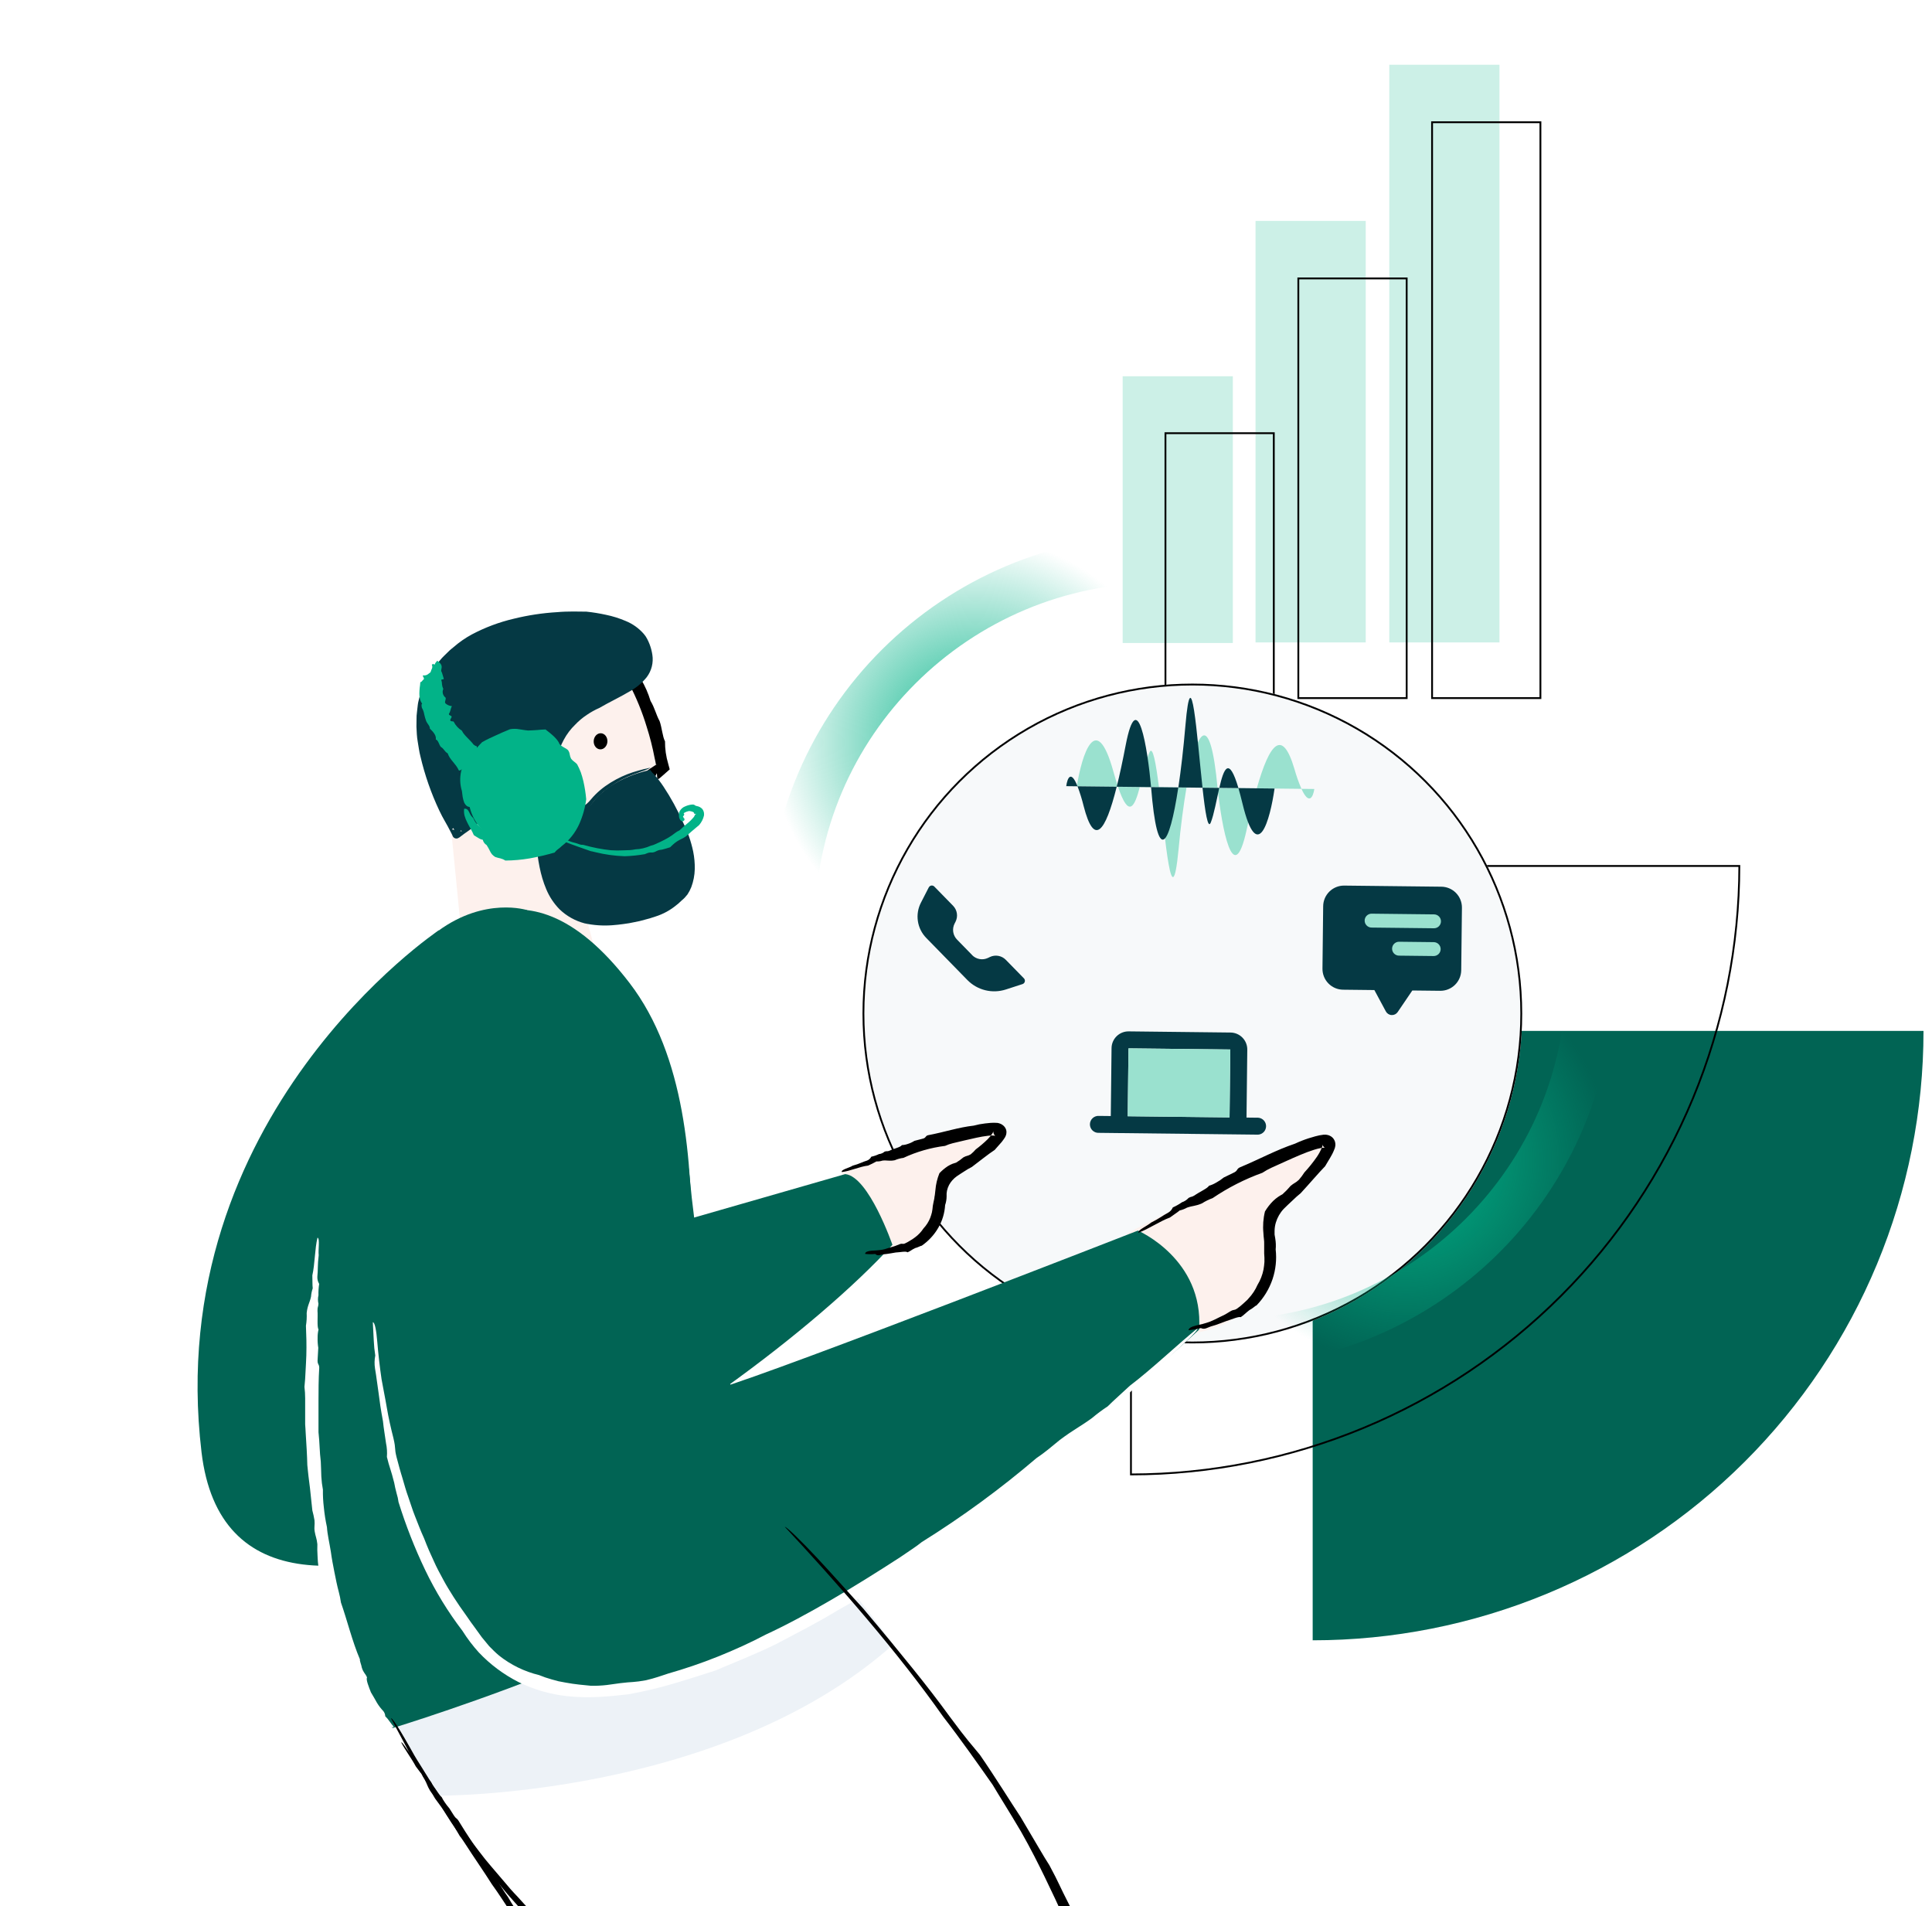
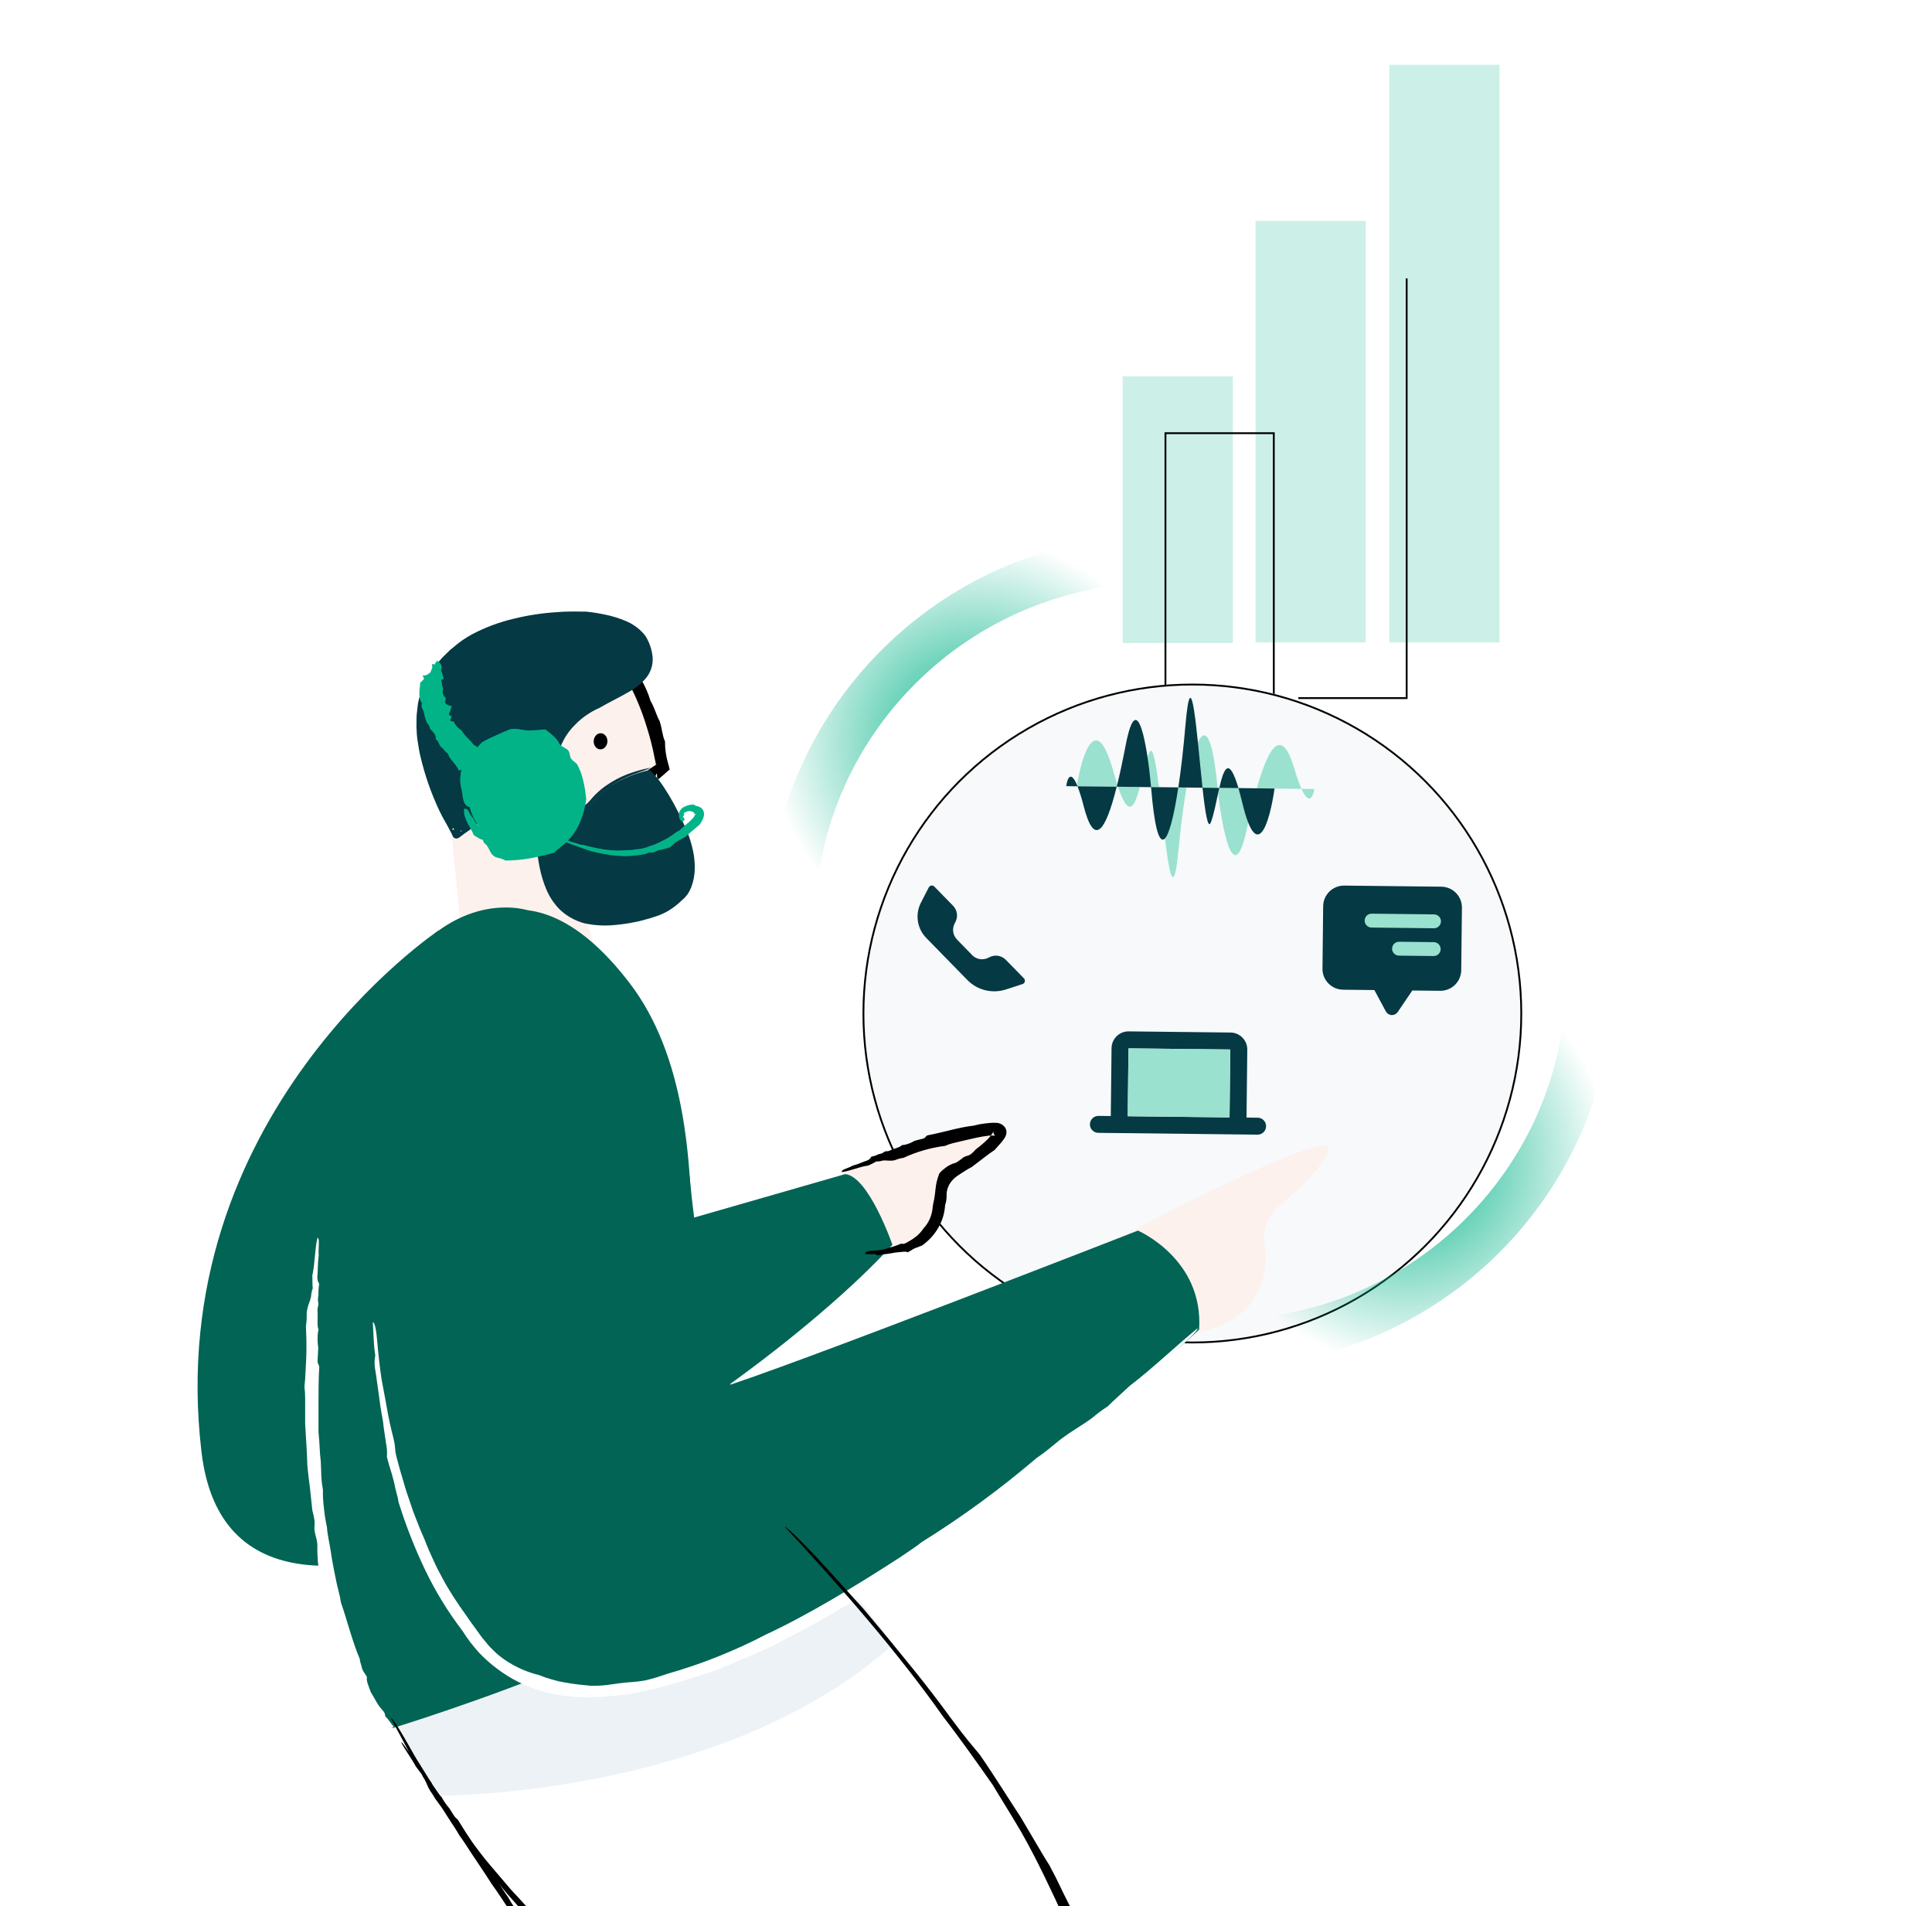
<svg xmlns="http://www.w3.org/2000/svg" width="595px" height="587px" viewBox="0 0 595 587" fill="none" aria-hidden="true">
  <path d="M461.793 19.93V197.82H427.862V19.93H461.793Z" fill="#CCF0E7" />
-   <path d="M441.038 214.965H474.404V37.639H441.038V214.965Z" stroke="black" stroke-width="0.564" />
  <path d="M420.603 68.028V197.822H386.672V68.028H420.603Z" fill="#CCF0E7" />
-   <path d="M399.847 214.965H433.214V85.735H399.847V214.965Z" stroke="black" stroke-width="0.564" />
+   <path d="M399.847 214.965H433.214V85.735V214.965Z" stroke="black" stroke-width="0.564" />
  <path d="M379.68 115.861V197.998H345.749V115.861H379.68Z" fill="#CCF0E7" />
  <path d="M358.925 214.965H392.292V133.392H358.925V214.965Z" stroke="black" stroke-width="0.564" />
  <g clip-path="url(#clip0_292_5385462fbe68639a29)">
    <path d="M404.267 505.093C428.971 505.093 453.433 500.239 476.256 490.809C499.08 481.379 519.818 467.557 537.286 450.133C554.754 432.708 568.611 412.022 578.064 389.256C587.518 366.49 592.384 342.089 592.384 317.447L404.267 317.447L404.267 505.093Z" fill="#016454" />
  </g>
-   <path d="M419.829 439.735C397.15 449.129 372.848 453.982 348.302 454.019L348.302 266.655L535.666 266.655C535.629 291.201 530.776 315.502 521.382 338.182C511.952 360.948 498.13 381.634 480.706 399.058C463.281 416.483 442.595 430.305 419.829 439.735Z" stroke="black" stroke-width="0.564" />
  <g filter="url(#filter0_dd_292_5385462fbe68639a29)">
    <circle cx="367.209" cy="292.333" r="101.583" fill="#F7F9FA" />
    <circle cx="367.209" cy="292.333" r="101.301" stroke="black" stroke-width="0.564" />
  </g>
  <path d="M376.24 413.668C438.888 413.668 489.674 363.135 489.674 300.798" stroke="url(#paint0_radial_292_5385462fbe68639a29)" stroke-width="14.673" />
  <path d="M357.05 172.127C294.402 172.127 243.616 222.66 243.616 284.997" stroke="url(#paint1_radial_292_5385462fbe68639a29)" stroke-width="14.673" />
  <g clip-path="url(#clip1_292_5385462fbe68639a29)">
    <path d="M259.078 360.338C259.078 360.338 310.85 343.167 307.681 349.145C305.698 352.869 298.967 357.257 294.272 360.033C292.885 360.854 291.728 362.012 290.909 363.4C290.09 364.788 289.635 366.36 289.588 367.971C289.327 375.114 285.983 386.949 266.485 385.588" fill="#FDF1ED" />
    <path d="M347.014 379.861C347.014 379.861 411.9 345.607 409.101 354.165C407.336 359.511 399.45 366.774 393.775 371.478C392.131 372.859 390.868 374.637 390.105 376.644C389.343 378.65 389.106 380.819 389.418 382.943C390.715 392.372 389.004 408.65 362.753 411.252" fill="#FDF1ED" />
    <path d="M134.588 552.734C134.588 552.734 221.826 553.485 274.84 506.328C274.84 506.328 252.859 476.494 249.319 477.082C245.779 477.67 115.123 520.636 115.123 520.636" fill="#EDF2F7" />
    <path d="M134.588 552.734C134.588 552.734 221.826 553.485 274.84 506.328C274.84 506.328 252.859 476.494 249.319 477.082C245.779 477.67 115.123 520.636 115.123 520.636" stroke="#EDF2F7" stroke-width="0.423" stroke-miterlimit="10" />
    <path d="M175.048 262.033C176.639 262.535 178.255 262.948 179.891 263.272C191.573 265.586 200.934 257.634 200.561 245.762L200.352 237.702L203.934 235.164C203.934 235.164 197.968 191.053 168.456 190.462L159.376 192.895C151.833 194.913 145.302 199.645 141.037 206.183C136.771 212.721 135.072 220.603 136.266 228.316L143.472 301.504L182.811 290.963L175.048 262.033Z" fill="#FDF1ED" />
    <path fill-rule="evenodd" clip-rule="evenodd" d="M173.512 262.489C173.579 262.403 176.522 263.328 178.755 263.665C180.597 263.943 182.468 263.977 184.319 263.764C185.41 263.629 185.163 263.673 186.108 263.499C187.351 263.21 188.556 262.777 189.699 262.21C190.936 261.595 192.085 260.817 193.116 259.897C194.171 258.976 195.093 257.913 195.856 256.739C196.213 256.22 196.522 255.669 196.779 255.094C196.925 254.795 197.071 254.497 197.211 254.178C197.351 253.858 197.452 253.482 197.581 253.12C198.133 251.6 198.489 250.016 198.641 248.406C198.661 247.555 198.646 246.782 198.636 246.074C198.627 245.366 198.529 244.705 198.486 244.04C198.498 242.402 198.462 240.248 198.511 238.871C198.511 238.578 198.502 238.332 198.493 238.131L198.454 237.985L198.576 237.895L200.241 236.66C201.098 236.07 201.374 235.962 202.16 235.402L202.063 235.631L202.038 235.536C201.89 234.606 201.758 234.157 201.6 233.399C200.986 230.161 200.175 226.964 199.17 223.826C197.777 219.205 195.943 214.729 193.694 210.459C193.307 209.728 192.771 208.779 192.456 208.322C190.351 204.454 187.561 201 184.222 198.128C183.557 197.512 182.844 196.95 182.091 196.445C181.149 195.703 180.169 195.01 179.155 194.368C178.467 193.989 177.852 193.714 177.542 193.527C176.686 193.148 175.81 192.814 174.918 192.528C172.304 191.655 169.58 191.151 166.826 191.032C168.087 191.028 169.347 191.105 170.598 191.262L172.058 191.491L173.195 191.738C173.865 191.839 174.524 192.002 175.164 192.225C175.727 192.42 176.338 192.426 176.905 192.243C177.682 192.612 178.488 192.917 179.314 193.153C179.847 193.559 180.484 193.807 181.152 193.867C181.871 194.193 181.62 194.395 182.441 194.807C183.696 195.282 185.433 196.924 186.356 196.79C186.703 197.346 187.155 197.829 187.685 198.215C188.285 198.745 188.958 199.187 189.683 199.528C190.301 200.152 190.825 200.846 191.396 201.504C192.17 202.582 192.626 201.885 193.403 202.556C194.91 204.936 196.28 207.06 197.438 209.196C198.672 211.279 199.647 213.505 200.342 215.824C201.715 218.128 201.974 219.896 203.136 222.042C203.847 223.982 204.038 226.884 204.804 228.268C204.784 230.613 205.117 232.949 205.792 235.195L206.251 236.91L204.429 238.525L203.111 239.667C202.291 240.022 201.524 240.489 200.833 241.055L202.294 238.094C202.357 239.001 202.447 239.969 202.441 240.996C202.419 242.389 202.303 243.975 202.221 245.564L202.186 246.149L202.139 246.815L202.05 248.124C202.019 248.977 201.853 249.789 201.821 250.552C201.679 251.505 201.335 252.415 200.812 253.224C200.256 255.742 199.004 258.054 197.198 259.896C195.4 261.746 193.246 263.213 190.866 264.208C190.477 264.019 189.37 264.519 188.796 264.481C187.407 264.684 187.309 265.116 186.187 265.18C185.979 264.909 185.431 264.841 184.754 264.797C184.076 264.753 183.293 264.693 182.615 264.604C181.699 264.592 180.786 264.505 179.884 264.344C179.116 264.211 178.417 264.128 177.598 263.975C177.196 263.884 176.814 263.723 176.467 263.501C175.461 263.23 174.474 262.891 173.512 262.489Z" fill="black" />
    <path d="M187.062 228.383C187.139 227.014 186.257 225.852 185.092 225.787C183.926 225.722 182.92 226.779 182.843 228.148C182.766 229.517 183.649 230.679 184.814 230.744C185.979 230.809 186.986 229.752 187.062 228.383Z" fill="black" />
    <path d="M260.309 361.536L181.163 384.293L135.164 286.45C135.164 286.45 49.723 343.385 62.065 447.183C72.609 535.792 228.361 434.117 274.839 383.312C274.839 383.312 267.574 362.254 260.309 361.536Z" fill="#016454" />
    <path d="M212.446 362.93C206.575 299.103 140.556 366.61 140.556 366.61L162.341 280.255C162.341 280.255 110.786 263.541 98.445 381.135C86.104 498.729 120.949 532.112 120.949 532.112C120.949 532.112 230.724 498.729 242.281 469.689C242.216 469.689 218.306 426.757 212.446 362.93Z" fill="#016454" />
    <path fill-rule="evenodd" clip-rule="evenodd" d="M121.266 531.72C120.82 532.177 119.839 531.546 118.794 530.457C118.282 529.902 117.704 529.248 117.193 528.573C116.681 527.898 116.18 527.158 115.689 526.515C114.82 525.568 114.03 524.552 113.326 523.477C112.934 522.9 112.531 522.324 112.138 521.736C111.746 521.148 111.409 520.516 111.049 519.917C110.21 518.469 110.82 518.665 110.167 517.435C109.257 515.832 108.449 514.174 107.749 512.469C107.052 510.88 106.256 509.203 105.374 507.025C104.688 504.673 104.122 502.921 103.512 501.233C102.902 499.545 102.422 497.857 101.66 495.702C101.329 494.58 101.057 493.443 100.843 492.294C100.636 491.259 100.527 490.214 100.2 488.853C99.631 486.826 98.925 484.839 98.087 482.908C98.087 482.32 97.978 481.688 97.913 481.046C97.847 480.403 97.837 479.729 97.793 479.064C97.712 477.879 97.693 476.691 97.739 475.504C97.553 473.686 97.161 473.087 96.922 471.606C96.682 470.125 97.009 469.668 96.856 468.133C96.686 467.109 96.464 466.095 96.192 465.095C95.963 462.917 95.702 460.511 95.451 458.126C95.309 456.929 95.168 455.742 95.004 454.566C94.841 453.39 94.787 452.235 94.645 451.125C94.58 448.163 94.373 444.788 94.144 441.271C94.144 440.389 94.013 439.507 93.981 438.614V435.925C93.981 434.128 93.981 432.332 93.981 430.568C93.98 429.392 93.907 428.218 93.763 427.051C93.926 425.516 94.035 423.915 94.1 422.282C94.166 420.648 94.307 419.015 94.34 417.382C94.438 414.115 94.34 410.958 94.22 408.236C94.432 406.941 94.509 405.627 94.449 404.316C94.689 401.975 95.364 401.224 95.789 399.264C95.848 398.395 96.024 397.538 96.311 396.716C96.181 395.627 96.246 394.037 96.192 392.72C96.998 389.181 96.943 384.445 97.782 381.113C98.577 381.32 97.945 384.891 98.152 386.503C97.76 389.639 97.967 391.065 97.739 393.036C97.681 393.844 97.875 394.65 98.294 395.344C98.113 396.496 98.04 397.662 98.076 398.828C97.868 399.694 97.868 400.598 98.076 401.463C98.022 402.552 97.749 402.356 97.782 403.641C97.935 405.416 97.575 408.573 98.098 409.368C97.9 410.21 97.805 411.073 97.815 411.938C97.787 412.973 97.856 414.008 98.022 415.03L97.826 418.482C97.662 420.235 98.294 419.886 98.316 421.16C98.087 424.83 98.098 428.15 98.087 431.373C98.087 432.985 98.087 434.574 98.087 436.164C98.087 436.959 98.087 437.765 98.087 438.57V441.01C98.479 444.527 98.392 446.878 98.795 450.09C98.893 451.462 98.882 453.117 98.959 454.674C99.03 456.027 99.194 457.373 99.449 458.703C99.419 460.522 99.514 462.341 99.732 464.147C99.932 466.197 100.252 468.233 100.69 470.245C100.832 472.553 101.453 475.036 101.899 477.867C102.15 479.794 102.564 481.961 102.989 484.106C103.413 486.251 103.838 488.352 104.318 490.116C104.616 491.218 104.845 492.339 105.004 493.47C106.965 499.055 108.446 505.316 110.853 510.978C110.712 511.391 111.343 512.774 111.419 513.471C111.953 515.191 112.509 515.257 113.043 516.531C112.64 517.14 113.554 519.373 114.23 521.104C115.025 522.4 115.57 523.423 116.114 524.37C116.665 525.278 117.315 526.122 118.053 526.886C118.418 527.346 118.627 527.91 118.652 528.497C119.123 528.939 119.544 529.432 119.905 529.967C120.328 530.575 120.783 531.16 121.266 531.72Z" fill="white" />
    <path d="M200.265 237.082C200.265 237.082 188.698 239.156 182.62 246.984C176.542 254.813 166.233 241.421 172.391 226.526C178.549 211.631 205.787 214.005 198.04 197.763C192.682 186.517 156.669 188.558 142.385 199.43C128.102 210.303 124.349 225.76 140.583 256.884L152.496 246.928C152.889 246.602 153.21 246.2 153.442 245.746C153.675 245.292 153.812 244.795 153.846 244.286C153.881 243.778 153.812 243.267 153.643 242.786C153.474 242.305 153.21 241.863 152.865 241.487C151.266 239.728 149.973 237.133 151.643 233.98C154.821 227.954 164.506 230.432 166.225 246.316C167.944 262.201 162.785 291.347 200.01 281.372C228.268 273.789 200.265 237.082 200.265 237.082Z" fill="#053944" />
    <path fill-rule="evenodd" clip-rule="evenodd" d="M200.061 237.588C200.047 237.535 200.019 237.43 200.087 237.389C200.222 237.434 200.349 237.498 200.465 237.581C200.84 237.858 201.185 238.174 201.495 238.522C202.529 239.679 203.477 240.909 204.331 242.204C206.627 245.665 208.624 249.316 210.3 253.117C211.751 256 212.821 259.059 213.483 262.218C213.84 263.992 214.003 265.801 213.969 267.611C213.926 269.516 213.562 271.401 212.892 273.186C212.579 273.965 212.19 274.712 211.73 275.414C211.368 275.872 211.095 276.159 210.872 276.421C210.59 276.719 210.288 276.996 209.967 277.25L209.334 277.837L208.939 278.213L208.436 278.607C206.482 280.254 204.218 281.492 201.778 282.251C201.22 282.4 200.675 282.637 200.138 282.781L198.56 283.204L196.982 283.626L195.378 283.955L193.751 284.278L192.069 284.526C190.989 284.703 189.741 284.8 188.495 284.909C185.663 285.116 182.815 284.919 180.039 284.323C177.149 283.564 174.501 282.081 172.344 280.015C170.581 278.222 169.179 276.106 168.216 273.783C166.378 269.406 165.647 264.913 165.085 259.236C164.857 255.735 164.872 253.138 164.805 250.574C164.816 247.79 164.507 245.013 163.884 242.299C163.303 239.839 162.168 237.545 160.565 235.591C159.939 234.847 159.169 234.236 158.302 233.796C157.655 233.485 156.934 233.358 156.219 233.43C155.794 233.407 155.37 233.488 154.983 233.667C154.597 233.845 154.259 234.115 154.001 234.453C153.859 234.682 153.672 234.868 153.537 235.118C153.392 235.362 153.268 235.617 153.166 235.882C152.984 236.366 152.903 236.883 152.93 237.4C152.964 237.945 153.106 238.478 153.35 238.967C153.485 239.235 153.634 239.496 153.796 239.749C153.833 239.886 153.964 239.997 154.064 240.117L154.461 240.631C155.044 241.426 155.395 242.367 155.478 243.349C155.56 244.331 155.369 245.317 154.927 246.199C154.617 246.866 154.175 247.464 153.627 247.956L152.554 248.875C151.913 249.43 151.369 249.925 150.833 250.406C149.782 251.364 148.809 252.279 147.391 253.47C144.743 255.623 143.721 256.1 141.41 257.914L141.326 257.936C141.198 258.038 141.051 258.113 140.893 258.157C140.736 258.202 140.571 258.214 140.409 258.195C140.247 258.176 140.09 258.124 139.947 258.044C139.805 257.964 139.68 257.857 139.579 257.728C139.526 257.65 139.478 257.569 139.435 257.485C139.35 257.17 139.128 256.846 138.963 256.484C137.476 253.501 136.468 252.137 135.286 249.579C132.767 244.235 130.818 238.639 129.472 232.886C129.077 231.414 128.924 229.877 128.646 228.374C128.367 226.87 128.333 225.312 128.252 223.79C128.26 223.021 128.269 222.252 128.278 221.528L128.301 220.395L128.419 219.236C128.499 218.482 128.592 217.735 128.675 216.992C128.757 216.248 128.994 215.531 129.148 214.802C130.302 210.777 132.31 207.047 135.037 203.868L136.102 202.624C136.467 202.222 136.876 201.853 137.258 201.469L138.446 200.305C138.852 199.926 139.293 199.594 139.718 199.244C141.438 197.743 143.32 196.437 145.328 195.351C149.388 193.203 153.707 191.584 158.178 190.532C162.589 189.443 167.091 188.761 171.627 188.495C174.618 188.212 178.591 188.309 180.607 188.343C182.62 188.552 184.619 188.875 186.595 189.31C188.68 189.736 190.717 190.372 192.674 191.209C194.816 192.077 196.724 193.433 198.247 195.171C198.436 195.414 198.635 195.654 198.814 195.899L199.29 196.706C199.441 196.962 199.573 197.228 199.684 197.503L200.013 198.271C200.43 199.34 200.728 200.45 200.901 201.584C201.096 202.799 201.042 204.041 200.744 205.235C200.446 206.429 199.909 207.55 199.165 208.531C197.795 210.227 196.119 211.651 194.223 212.73C190.76 214.785 187.445 216.304 184.622 217.974C183.248 218.575 181.933 219.305 180.696 220.153C179.413 221.005 178.231 221.999 177.17 223.116C175.74 224.49 174.537 226.083 173.608 227.835C172.686 229.517 172.031 231.331 171.667 233.214C171.422 235.244 171.352 237.292 171.457 239.334C171.82 240.792 172.339 242.206 173.005 243.552C173.673 244.949 174.657 246.171 175.878 247.122C176.532 247.768 177.375 248.186 178.284 248.315C178.758 248.342 179.232 248.27 179.677 248.105C180.122 247.939 180.527 247.683 180.868 247.352C181.603 246.727 182.436 245.546 183.388 244.637C184.328 243.695 185.346 242.834 186.431 242.063C188.541 240.564 190.828 239.331 193.239 238.39C194.37 237.954 195.522 237.578 196.692 237.262C197.26 237.11 197.818 236.96 198.354 236.817L199.179 236.652L199.578 236.545L199.778 236.491C199.969 236.459 200.164 236.46 200.354 236.495C200.186 236.523 200.02 236.567 199.86 236.627C199.763 236.706 199.654 236.769 199.538 236.815C199.184 236.982 198.82 237.128 198.449 237.253C197.545 237.585 196.387 237.975 195.027 238.497C192.515 239.409 190.142 240.668 187.977 242.235C186.536 243.164 185.205 244.255 184.01 245.485C183.477 246.022 183.056 246.597 182.626 247.096C182.229 247.627 181.767 248.107 181.25 248.524C180.771 248.927 180.213 249.227 179.613 249.405C179.013 249.584 178.382 249.636 177.761 249.56C176.524 249.378 175.378 248.804 174.491 247.922C173.593 247.089 172.772 246.178 172.036 245.198C171.54 244.621 171.08 244.014 170.658 243.381C170.046 241.764 169.647 240.076 169.47 238.356C169.276 236.706 169.325 235.25 169.263 234.387C169.617 230.742 170.274 228.774 170.407 227.588C170.64 226.94 170.833 226.482 170.993 226.112C171.153 225.742 171.357 225.451 171.527 225.157C171.696 224.864 171.871 224.547 172.139 224.16C172.407 223.772 172.691 223.233 173.187 222.559C174.864 220.251 176.981 218.297 179.416 216.81C181.84 215.248 184.055 214.09 184.808 213.404C186.804 212.617 188.754 211.718 190.649 210.711C192.786 209.741 194.655 208.265 196.094 206.412C196.803 205.591 197.242 204.572 197.353 203.493C197.442 202.316 197.268 201.135 196.843 200.034C196.159 198.109 195.683 197.809 195.204 197.452C194.99 197.284 194.724 197.175 194.438 196.992C194.152 196.809 193.782 196.605 193.255 196.238C191.588 195.15 189.752 194.343 187.823 193.85C185.853 193.314 183.841 192.944 181.809 192.745C177.833 192.351 173.828 192.345 169.85 192.725C165.974 193.087 162.131 193.74 158.353 194.679C154.566 195.582 150.885 196.882 147.371 198.557C145.672 199.475 144.076 200.572 142.609 201.828C141.251 202.927 139.964 204.112 138.756 205.374C136.373 207.865 134.577 210.857 133.502 214.132C132.366 217.505 131.842 221.054 131.957 224.612C132.025 225.54 132.091 226.458 132.148 227.345C132.205 228.231 132.412 229.089 132.542 229.911C132.777 231.372 133.125 232.813 133.584 234.219C134.747 240.412 138.103 248.519 142.216 255.996L139.167 255.392L143.18 251.893C145.497 250.145 147.818 248.16 150.287 246.055L150.756 245.659C150.887 245.557 151.013 245.449 151.131 245.333C151.271 245.201 151.386 245.044 151.47 244.87C151.648 244.509 151.697 244.099 151.609 243.706C151.569 243.515 151.497 243.332 151.396 243.165C151.342 243.082 151.28 243.004 151.21 242.933L150.752 242.402C150.01 241.514 149.433 240.501 149.048 239.41C148.496 237.776 148.505 236.003 149.075 234.375C149.632 232.687 150.706 231.217 152.143 230.171C152.928 229.63 153.814 229.254 154.748 229.065C155.683 228.877 156.646 228.881 157.578 229.075C159.285 229.468 160.848 230.33 162.09 231.564C164.214 233.756 165.761 236.439 166.596 239.374C166.687 239.711 166.777 240.047 166.878 240.426C166.98 240.804 167.056 241.088 167.143 241.414C167.318 242.066 167.493 242.719 167.588 243.37C167.776 244.661 168.035 245.921 168.137 247.1C168.398 249.995 168.488 252.903 168.407 255.809C168.619 259.511 169.05 263.198 169.696 266.849C170.254 270.373 171.67 273.706 173.819 276.554C176.136 279.194 179.357 280.872 182.849 281.259C186.545 281.715 190.291 281.564 193.938 280.812C194.874 280.813 195.806 280.707 196.718 280.496C197.924 280.24 199.304 280.006 200.068 279.824C200.912 279.624 201.736 279.343 202.526 278.985C203.088 278.746 203.631 278.465 204.15 278.144L205.496 277.231C205.92 276.835 206.421 276.476 207.025 275.953C207.49 275.797 207.919 275.548 208.284 275.221C208.948 274.624 209.523 273.935 209.991 273.175C211.113 271.186 211.749 268.96 211.848 266.68C211.85 265.803 211.808 264.927 211.72 264.054C211.576 263.224 211.523 262.438 211.35 261.707C211.177 260.976 211.061 260.251 210.871 259.581C210.68 258.911 210.515 258.256 210.344 257.614C209.542 255.102 208.474 252.682 207.158 250.397C206.484 249.164 205.963 247.854 205.605 246.496C205.012 245.629 204.114 244.088 203.066 242.408C202.548 241.566 201.986 240.69 201.43 239.836L200.577 238.588L200.157 237.99L199.947 237.709L199.852 237.565C199.881 237.589 199.916 237.603 199.953 237.607C199.99 237.611 200.027 237.604 200.061 237.588Z" fill="#053944" />
    <path d="M134.685 293.659C134.685 293.659 159.477 257.727 193.919 302.739C228.361 347.752 201.544 433.399 221.15 427.585C240.757 421.77 350.445 378.936 350.445 378.936C350.445 378.936 370.748 387.646 369.289 409.423C369.289 409.423 198.646 569.84 147.081 505.24C92.422 436.905 121.614 312.898 134.685 293.659Z" fill="#016454" />
    <path fill-rule="evenodd" clip-rule="evenodd" d="M114.818 407.147C115.45 407.147 115.907 409.739 116.191 413.201C116.474 416.664 116.964 421.03 117.509 424.7C117.955 427.324 118.598 430.274 119.121 433.41C119.644 436.546 120.374 439.726 121.169 442.861C122.029 446.574 121.365 445.659 122.149 448.773C122.465 449.949 122.77 451.071 123.053 452.138C123.336 453.205 123.663 454.207 123.957 455.197C124.534 457.179 125.046 459.063 125.733 460.947C126.419 462.83 126.963 464.79 127.802 466.859C128.641 468.928 129.458 471.214 130.634 473.762C131.157 475.058 131.604 476.288 132.116 477.421C132.628 478.553 133.129 479.598 133.597 480.687C134.501 482.767 135.525 484.574 136.494 486.393C137.464 488.211 138.542 489.942 139.697 491.772C140.851 493.601 142.18 495.495 143.694 497.608C144.566 498.947 145.426 500.058 146.189 501.114L148.367 504.13L150.666 506.917C151.559 507.81 152.506 508.801 153.705 509.803C157.324 512.671 161.524 514.718 166.013 515.802C167.278 516.323 168.573 516.767 169.891 517.131C170.577 517.316 171.274 517.523 171.982 517.697L174.161 518.11C177.026 518.655 179.858 518.884 182.069 519.101C183.67 519.124 185.271 519.044 186.861 518.862C188.169 518.666 189.378 518.502 191.066 518.285C192.754 518.067 193.909 518.002 195.009 517.925C196.109 517.849 197.188 517.707 198.941 517.392C201.969 516.673 203.375 516.107 205.804 515.323C210.705 513.929 215.944 512.165 221.053 510.118C226.162 508.071 231.249 505.763 235.845 503.324C248.328 497.564 263.436 488.462 277.171 479.544C279.426 477.987 282.476 476.027 283.881 474.84C296.277 467.12 308.078 458.483 319.184 449.002C321.853 447.205 323.541 445.736 326.395 443.395C330.752 440.128 332.56 439.388 336.307 436.655C337.846 435.358 339.461 434.155 341.143 433.051C342.94 431.243 345.74 428.804 347.962 426.703C354.661 421.64 362.634 414.018 368.81 409.009C369.181 409.826 362.7 415.292 360.096 417.992C354.465 422.816 352.188 425.19 348.605 428.184C347.229 429.339 346.026 430.684 345.032 432.18C342.777 434.074 339.847 436.361 338.78 437.482C337.103 438.692 335.546 440.06 334.128 441.565C332.233 443.155 332.298 442.73 330.087 444.625C326.983 447.412 320.97 451.844 319.87 453.336C318.846 453.924 316.94 455.383 314.936 456.907C312.529 458.78 310.851 460.173 309.348 461.545L302.736 466.336C299.338 468.71 300.362 468.699 297.965 470.528C283.554 480.23 271.943 488.2 258.273 495.691C251.095 500.047 246.084 502.496 239.309 506.1C233.471 509.062 224.942 512.405 220.432 514.354C216.881 515.519 212.557 516.891 207.939 518.285C203.191 519.696 198.369 520.844 193.495 521.725C187.951 522.324 181.786 523.064 174.64 522.291C169.432 521.723 164.363 520.249 159.663 517.936C155.105 515.622 150.979 512.543 147.463 508.833C145.595 506.771 143.911 504.548 142.431 502.192C137.965 496.344 134.11 490.054 130.928 483.42C127.698 476.665 124.961 469.686 122.737 462.536C122.621 461.631 122.425 460.738 122.149 459.869C121.833 458.693 121.539 457.419 121.408 456.602C120.384 452.475 119.938 451.909 119.154 448.632C119.268 447.211 119.176 445.781 118.881 444.386C118.609 442.306 118.151 439.824 117.945 437.646C117.629 435.871 117.335 434.303 117.128 432.866C116.921 431.429 116.757 430.111 116.583 428.859C116.191 426.354 115.962 424.068 115.494 421.389C115.288 420.063 115.314 418.711 115.57 417.394C115.329 415.887 115.176 414.367 115.112 412.842C114.993 410.947 114.905 408.89 114.818 407.147Z" fill="white" />
    <path fill-rule="evenodd" clip-rule="evenodd" d="M120.406 529.085C120.722 529.02 121.79 530.544 123.358 533.135C124.142 534.431 125.057 535.999 126.059 537.774C126.561 538.656 127.094 539.592 127.639 540.572C128.183 541.552 128.848 542.532 129.48 543.566C132.083 547.66 134.806 552.429 138.052 556.959C139.642 559.256 141.178 561.597 142.79 563.829L147.659 570.232C149.838 573.194 152.539 576.133 155.186 579.302L157.212 581.687C157.898 582.482 158.639 583.243 159.391 584.038L163.748 588.84C165.196 590.495 166.83 592.019 168.388 593.631C169.945 595.242 171.503 596.897 173.17 598.4L178.115 603.071C179.76 604.628 181.502 606.076 183.18 607.579L185.729 609.844L187.58 611.433C188.604 612.337 189.28 612.969 189.911 613.611C191.785 615.385 193.756 617.054 195.815 618.609C200.957 622.485 205.706 625.849 210.248 628.637L214.104 630.989L209.605 631.195C191.72 632.023 177.015 632.6 153.04 633.798C121.452 634.887 105.527 635.551 76.096 637.064C61.173 637.707 52.372 637.838 39.366 638.306L40.815 637.293L37.547 645.263C31.643 660.115 27.123 672.027 23.016 683.046C17.21 696.449 9.945 713.968 4.793 725.455L3.007 723.332L4.488 723.049C16.099 720.577 20.108 719.391 29.606 717.278L32.384 716.68L32.983 716.549L33.506 716.821C36.915 718.52 39.301 719.695 41.817 720.893C44.333 722.091 47.012 723.332 51.152 725.031C59.267 728.298 63.319 729.506 70.105 731.793C84.393 736.797 98.936 741.038 113.675 744.499C128.451 748.019 143.442 750.565 158.552 752.121C168.679 753.283 178.858 753.926 189.051 754.048L193.081 754.114C194.432 754.114 195.793 754.059 197.155 754.026C199.878 753.95 202.601 753.906 205.401 753.809C210.923 753.395 216.555 753.156 222.186 752.383L226.434 751.881C227.142 751.794 227.85 751.729 228.613 751.62L230.726 751.272L239.222 749.846C242.054 749.301 244.864 748.615 247.685 748.005C249.091 747.69 250.507 747.395 251.912 747.047L256.094 745.871C267.2 742.863 278.015 738.873 288.413 733.949L293.793 731.237L296.604 729.822C297.54 729.343 298.412 728.733 299.294 728.265C302.813 726.174 306.069 724.269 308.172 722.82C312.423 720.201 316.462 717.252 320.251 714.001C322.234 712.412 323.977 710.549 325.828 708.775C326.7 707.838 327.539 706.869 328.41 705.911C328.824 705.421 329.281 704.953 329.674 704.452L330.861 702.917L332.037 701.371C332.437 700.871 332.801 700.343 333.126 699.792L335.305 696.525C336.645 694.293 337.866 691.993 338.965 689.633C341.176 684.918 342.835 679.964 343.91 674.868C344.987 669.833 345.589 664.708 345.707 659.56C345.79 654.542 345.514 649.524 344.879 644.545C343.607 635.277 341.418 626.159 338.344 617.324C335.86 609.255 332.776 601.382 329.118 593.772C325.992 586.858 323.835 582.253 321.733 577.952C319.631 573.651 317.615 569.611 314.446 564.004C310.775 557.765 307.442 552.539 305.732 549.62C301.669 543.817 295.721 535.368 290.482 528.628C283.761 519.068 275.396 508.43 266.747 498.227C258.099 488.025 249.243 478.204 241.695 470.146C242.272 470.146 246.651 474.382 251.639 479.717C256.628 485.053 262.26 491.433 265.8 495.266C272.455 503.16 277.182 508.92 281.256 513.983C285.33 519.046 288.728 523.434 292.563 528.693C297.802 535.792 299.294 537.317 301.767 540.344C306.44 547.094 311.908 555.914 314.304 559.485C318.999 567.347 321.548 571.887 323.171 574.337C326.438 580.435 325.828 579.781 329.521 587C332.19 592.172 335.545 599.598 338.235 606.436C340.926 613.274 342.832 619.502 343.845 621.843C344.553 625.044 346.339 631.555 347.461 638.578C348.614 645.317 349.248 652.135 349.356 658.972C349.206 666.726 347.978 674.421 345.707 681.837C343.899 687.445 342.951 689.611 342.276 691.451C341.917 692.366 341.666 693.226 341.187 694.293C340.708 695.36 340.021 696.667 339.008 698.562C332.609 708.624 324.207 717.263 314.326 723.942L310.808 726.305C309.631 727.1 308.411 727.742 307.224 728.483L300.089 732.653C298.924 733.382 297.671 733.916 296.462 734.547L292.824 736.355C290.384 737.52 288.031 738.848 285.526 739.806L278.13 742.898L276.289 743.661L274.405 744.325L270.647 745.632L266.889 746.927C265.625 747.352 264.384 747.809 263.098 748.136L255.474 750.313C252.925 751.086 250.321 751.588 247.729 752.165C245.137 752.742 242.533 753.341 239.897 753.798C234.614 754.604 229.321 755.627 223.885 756.073C213.635 757.367 203.314 758.018 192.983 758.022L185.892 757.903L182.33 757.848C181.132 757.848 179.934 757.729 178.736 757.674L171.351 757.304C168.845 757.151 166.275 756.901 163.606 756.705C159.064 756.378 154.108 755.616 148.988 755.017C146.429 754.658 143.858 754.211 141.265 753.809L137.388 753.188L133.564 752.459C123.38 750.651 113.903 748.343 107.248 746.895C97.27 744.14 85.202 740.634 72.566 736.344C59.931 732.054 46.751 727.045 34.443 721.449L31.97 720.229L33.342 720.392C24.203 722.32 14.509 724.519 3.933 726.925L0.12 727.786L1.591 724.16C3.769 718.77 6.089 713.065 8.496 707.098C17.472 685.125 28.974 657.491 37.612 635.997L38.081 634.832L39.355 634.778L44.975 634.517C53.145 634.223 63.623 633.744 67.599 633.798C106.682 631.751 149.206 630.466 189.966 628.789C192.145 628.985 202.253 628.539 206.697 628.549L209.616 628.452L208.962 631.076C204.943 628.561 202.601 626.895 200.248 625.316C197.896 623.737 195.695 622.18 192.384 619.491C191.458 618.464 190.465 617.5 189.41 616.605C187.918 615.201 185.968 613.47 183.801 611.521C181.633 609.572 179.302 607.35 176.971 605.097C174.64 602.843 172.331 600.501 170.229 598.302C166.732 594.676 163.584 591.551 160.937 588.503C159.598 586.978 158.312 585.53 157.07 584.147C155.829 582.764 154.718 581.327 153.585 579.977C149.032 574.587 145.176 569.437 140.514 563.427C138.386 560.404 136.437 557.258 134.676 554.008C133.063 551.733 130.667 547.66 127.966 543.12C127.269 542.031 126.637 540.833 126.016 539.625C125.395 538.416 124.741 537.23 124.121 536.032C122.781 533.571 121.539 531.23 120.406 529.085Z" fill="black" />
    <path fill-rule="evenodd" clip-rule="evenodd" d="M187.417 632.895C186.861 633.2 185.238 630.445 183.844 628.539C182.755 627.222 181.535 625.48 180.315 623.825C179.607 622.845 179.977 622.986 179.4 622.148C177.57 619.622 176.666 618.119 174.585 615.223C172.712 612.174 171.688 610.672 169.716 607.971C168.562 606.273 168.137 605.315 166.993 603.616C165.904 602.146 165.022 601.025 164.139 600.001C163.333 598.477 162.157 596.561 161.558 595.232C160.861 594.078 160.469 593.763 159.869 592.848C159.27 591.933 159.27 591.563 158.66 590.594C158.05 589.625 157.756 589.429 157.266 588.775C155.458 586.064 153.421 582.863 151.471 580.196C149.151 576.494 145.938 571.91 143.128 567.533C142.627 566.814 142.038 565.845 141.625 565.409C139.346 561.381 136.798 557.51 134 553.824C133.531 552.974 133.007 552.156 132.431 551.374C131.549 549.882 131.473 549.196 130.775 547.944C130.414 547.414 130.107 546.849 129.861 546.257C129.316 545.658 128.651 544.689 128.052 543.927C126.811 541.564 124.697 538.777 123.554 536.523C123.946 536.37 125.275 538.7 126.059 539.593C127.301 541.586 127.998 542.37 128.782 543.611C129.1 544.099 129.525 544.509 130.024 544.809C130.455 545.567 130.94 546.295 131.473 546.986C131.77 547.571 132.16 548.104 132.627 548.565C133.074 549.207 132.9 549.196 133.433 549.948C134.261 550.982 135.448 553.018 136.004 553.345C136.285 553.922 136.613 554.476 136.984 555C137.409 555.636 137.874 556.243 138.378 556.818L139.762 558.996C140.448 560.085 140.557 559.725 141.112 560.498C143.934 565.191 146.559 568.796 149.031 572.999C150.567 575.176 151.439 576.668 152.866 578.617C153.955 580.326 155.436 582.809 156.395 584.061C157.838 586.584 159.424 589.023 161.144 591.367C161.993 592.869 163.126 594.394 164.324 596.223C165.915 598.651 167.843 601.831 169.422 604.063C169.907 604.762 170.351 605.489 170.751 606.24C173.376 609.812 175.838 613.971 178.376 617.826C178.632 618.41 178.919 618.981 179.236 619.535C179.912 620.689 180.173 620.765 180.75 621.647C180.631 622.061 181.578 623.596 182.232 624.816C183.517 626.689 184.062 627.766 185.162 629.106C185.418 629.449 185.59 629.848 185.663 630.271C186.099 630.652 186.818 631.958 187.417 632.895Z" fill="black" />
-     <path fill-rule="evenodd" clip-rule="evenodd" d="M366.032 409.618C366.032 408.987 366.947 408.53 368.21 408.203C368.864 408.007 369.626 407.876 370.389 407.68C371.151 407.484 371.892 407.234 372.567 407.005L374.07 406.341L375.661 405.557C376.205 405.285 376.75 405.056 377.316 404.751L378.885 403.804C380.116 403.085 379.974 403.63 380.987 402.944C381.671 402.47 382.319 401.946 382.926 401.376L383.754 400.614L384.157 400.243L384.516 399.83C385.667 398.608 386.599 397.197 387.272 395.66C388.165 394.203 388.792 392.599 389.124 390.923C389.26 390.159 389.354 389.389 389.407 388.615C389.434 387.732 389.408 386.849 389.331 385.969C389.331 384.771 389.331 383.867 389.331 382.964C389.331 382.506 389.331 382.049 389.255 381.559C389.178 381.069 389.135 380.362 389.091 379.665C388.876 377.447 389.038 375.208 389.57 373.045C390.279 371.853 391.136 370.755 392.119 369.778C392.603 369.316 393.124 368.893 393.677 368.515C394.134 368.221 394.57 367.949 394.973 367.742C395.867 366.941 396.704 366.078 397.478 365.161C398.568 364.236 399.014 364.257 400.016 363.299C400.638 362.59 401.203 361.833 401.705 361.034C403.103 359.517 404.395 357.906 405.572 356.211C406.139 355.379 406.625 354.492 407.02 353.565C407.197 353.157 407.34 352.734 407.445 352.302C407.445 352.302 407.347 352.302 407.445 352.825C407.533 353.012 407.668 353.173 407.837 353.293C407.837 353.358 408.055 353.402 408.001 353.413H407.892C407.787 353.401 407.681 353.401 407.576 353.413C407.294 353.426 407.013 353.463 406.737 353.522C406.066 353.646 405.404 353.814 404.755 354.022C403.382 354.447 401.944 355.002 400.474 355.612C397.555 356.832 394.537 358.258 391.596 359.565C390.617 360.014 389.674 360.538 388.775 361.133C383.358 363.087 378.206 365.709 373.439 368.94C372.292 369.352 371.196 369.893 370.171 370.551C368.188 371.422 367.284 371.248 365.552 371.869C364.85 372.263 364.094 372.553 363.308 372.729C362.535 373.404 361.283 374.155 360.302 374.906C357.165 376.05 353.582 378.532 350.586 379.588C350.27 378.815 353.353 377.476 354.475 376.485C357.089 375.178 358.069 374.308 359.714 373.448C360.375 373.077 360.896 372.499 361.195 371.803C362.18 371.362 363.121 370.83 364.006 370.213C364.791 369.949 365.496 369.488 366.053 368.874C366.892 368.384 366.925 368.7 367.894 368.09C369.234 367.11 371.946 365.913 372.328 365.129C373.09 364.905 373.822 364.587 374.506 364.181C375.351 363.727 376.15 363.191 376.892 362.581L379.789 361.176C381.281 360.512 380.704 360.087 381.739 359.51C388.067 356.864 392.925 354.153 398.829 352.161C400.183 351.524 401.577 350.975 403.001 350.517C403.665 350.31 404.33 350.103 405.06 349.907C405.894 349.67 406.746 349.502 407.608 349.406C407.87 349.391 408.131 349.391 408.393 349.406L408.926 349.504L409.199 349.58L409.558 349.733C410.167 350.01 410.66 350.491 410.953 351.094C411.11 351.395 411.206 351.724 411.236 352.063C411.27 352.327 411.27 352.594 411.236 352.858C411.202 353.059 411.159 353.259 411.105 353.456C411.105 353.587 411.029 353.674 410.985 353.783L410.745 354.393C410.582 354.818 410.375 355.166 410.19 355.547C409.417 356.995 408.589 358.203 408.099 359.107C405.92 361.361 403.219 364.552 400.572 367.415C399.711 368.09 398.873 368.874 397.99 369.723C397.108 370.573 396.051 371.509 395.354 372.239C394.228 373.436 393.397 374.878 392.925 376.452C392.684 377.263 392.553 378.101 392.533 378.946C392.511 379.345 392.511 379.745 392.533 380.144C392.609 380.568 392.675 380.971 392.74 381.363C392.932 382.481 392.976 383.62 392.871 384.749C393.218 387.824 392.89 390.938 391.912 393.874C390.884 396.918 389.187 399.694 386.945 401.996C386.717 401.996 386.39 402.356 385.965 402.65C385.594 402.935 385.201 403.19 384.789 403.412C383.373 404.501 383.274 404.806 382.109 405.59C381.477 405.318 379.364 406.275 377.676 406.787C376.336 407.321 375.29 407.669 374.332 408.018C373.356 408.272 372.401 408.603 371.478 409.008C371.217 409.113 370.937 409.162 370.655 409.152C370.374 409.143 370.098 409.076 369.844 408.954C368.591 409.267 367.317 409.489 366.032 409.618Z" fill="black" />
    <path fill-rule="evenodd" clip-rule="evenodd" d="M266.43 386.111C266.43 385.49 267.291 385.24 268.347 385.131C268.87 385.077 269.437 385.066 270.068 385.022C270.7 384.979 271.266 384.891 271.811 384.804C272.356 384.717 272.617 384.597 273.053 384.467C273.489 384.336 273.913 384.195 274.36 384.064C274.807 383.934 275.264 383.824 275.711 383.661L277.018 383.139C278.031 382.757 277.889 383.247 278.728 382.877C279.304 382.608 279.861 382.298 280.394 381.951C280.882 381.67 281.352 381.357 281.8 381.015C282.823 380.261 283.704 379.332 284.403 378.271C285.295 377.322 286.001 376.214 286.483 375.005C286.69 374.453 286.865 373.889 287.006 373.317C287.139 372.659 287.23 371.994 287.279 371.325C287.453 370.432 287.573 369.757 287.736 369.082C287.736 368.733 287.845 368.385 287.899 367.993C287.954 367.601 288.008 367.046 288.074 366.49C288.217 364.695 288.636 362.932 289.315 361.264C290.09 360.438 290.961 359.707 291.908 359.086C292.37 358.804 292.855 358.56 293.357 358.356C293.76 358.215 294.141 358.095 294.446 358.008C295.242 357.532 295.996 356.989 296.701 356.386C297.626 355.841 298.051 356.005 298.966 355.439C299.527 354.975 300.048 354.465 300.524 353.914C301.797 352.969 303.006 351.94 304.14 350.833C304.675 350.297 305.157 349.709 305.578 349.08C305.757 348.808 305.91 348.52 306.035 348.219C306.035 348.219 306.036 348.22 305.97 348.361C305.924 348.54 305.924 348.727 305.97 348.906C306.023 349.135 306.136 349.345 306.297 349.516C306.297 349.614 306.547 349.7 306.515 349.711C306.515 349.711 306.395 349.711 306.33 349.711C306.128 349.674 305.924 349.656 305.72 349.657C305.262 349.657 304.728 349.657 304.184 349.744C303.095 349.864 301.918 350.082 300.731 350.332C298.334 350.833 295.84 351.475 293.411 352.03C292.603 352.227 291.815 352.501 291.058 352.847C286.619 353.403 282.293 354.649 278.238 356.538C277.311 356.652 276.405 356.898 275.547 357.268C273.902 357.605 273.205 357.213 271.778 357.377C271.184 357.582 270.554 357.667 269.927 357.627C269.093 358.101 268.235 358.53 267.356 358.912C264.764 359.206 261.692 360.665 259.219 360.905C259.045 360.099 261.616 359.609 262.585 358.945C264.764 358.367 265.635 357.758 267.008 357.377C267.589 357.164 268.065 356.735 268.336 356.179C269.155 356.009 269.949 355.738 270.7 355.373C271.348 355.312 271.959 355.045 272.443 354.611C273.162 354.35 273.151 354.665 273.979 354.317C275.068 353.729 277.377 353.294 277.748 352.608C278.373 352.584 278.99 352.462 279.577 352.248C280.295 352.024 280.98 351.705 281.614 351.301L284.033 350.669C285.274 350.408 284.86 349.885 285.732 349.58C290.971 348.59 295.056 347.163 299.892 346.608C301.02 346.298 302.171 346.076 303.334 345.944C303.879 345.879 304.423 345.813 305.023 345.77C305.726 345.713 306.432 345.713 307.136 345.77C307.332 345.77 307.582 345.868 307.8 345.922L308.258 346.107L308.486 346.227C308.589 346.285 308.688 346.35 308.78 346.423C309.304 346.785 309.689 347.315 309.87 347.925C309.961 348.232 309.987 348.555 309.946 348.873C309.929 349.118 309.877 349.36 309.793 349.592C309.73 349.766 309.657 349.937 309.576 350.103L309.423 350.343L309.129 350.789C308.94 351.075 308.736 351.351 308.519 351.617C307.68 352.629 306.852 353.446 306.34 354.088C304.271 355.439 301.722 357.529 299.304 359.336C298.5 359.741 297.721 360.196 296.973 360.697C296.221 361.209 295.208 361.787 294.642 362.222C293.66 362.919 292.851 363.831 292.278 364.889C291.994 365.441 291.782 366.026 291.646 366.632C291.586 366.919 291.546 367.21 291.527 367.503C291.527 367.818 291.527 368.134 291.527 368.439C291.517 369.337 291.362 370.226 291.069 371.074C290.923 373.523 290.211 375.905 288.989 378.032C287.71 380.242 285.958 382.142 283.858 383.596C283.662 383.596 283.346 383.759 282.976 383.912C282.627 384.079 282.262 384.21 281.887 384.303C280.612 384.891 280.525 385.196 279.501 385.621C279 385.185 277.236 385.621 275.852 385.676C274.763 385.893 273.892 385.991 273.118 386.122C272.329 386.166 271.547 386.298 270.787 386.514C270.565 386.562 270.334 386.552 270.117 386.485C269.899 386.419 269.703 386.297 269.545 386.133C268.509 386.23 267.465 386.222 266.43 386.111Z" fill="black" />
    <path fill-rule="evenodd" clip-rule="evenodd" d="M134.638 203.455C136.736 204.893 135.821 205.672 135.876 206.63C136.076 207.017 136.228 207.427 136.328 207.851C136.422 208.239 136.55 208.624 136.665 208.98C136.779 209.335 135.9 209.066 135.903 209.412C136.051 209.847 136.126 210.303 136.126 210.762C136.174 211.241 136.31 211.707 136.527 212.137C136.318 212.591 136.271 213.104 136.395 213.589C136.519 214.074 136.806 214.501 137.207 214.8C137.48 215.395 136.838 215.905 137.147 216.554C137.707 217.069 138.423 217.378 139.181 217.434C138.736 218.19 138.806 218.997 138.24 219.832C138.256 220.364 138.851 220.248 139.054 220.587C139.257 220.925 138.567 221.409 138.685 221.823C138.802 222.237 139.394 222.038 139.706 222.195C140.272 223.352 141.154 224.324 142.25 225C142.936 226.497 144.69 227.708 145.837 229.27C146.154 229.412 146.36 229.81 146.778 229.702C146.867 230.648 147.295 231.529 147.985 232.182C148.674 232.834 149.578 233.214 150.526 233.251C150.481 233.859 150.813 233.875 151.248 234.12C151.543 234.764 150.893 235.805 150.979 236.57C151.086 236.699 151.156 236.855 151.181 237.021C151.206 237.186 151.186 237.356 151.122 237.511C151.608 237.459 152.098 237.473 152.58 237.551C152.717 238.976 154.351 239.139 154.415 240.537C153.419 241.845 152.976 240.668 152.187 240.91C151.613 240.153 150.892 240.387 150.533 239.916C150.168 239.748 149.583 240.279 149.046 240.597C148.761 240.344 148.563 239.859 148.158 240.02C147.967 239.604 147.665 239.599 147.286 239.82C146.999 239.664 147.413 239.258 146.982 239.156C146.28 239.141 145.894 238.143 144.964 238.808C144.989 238.657 144.968 238.502 144.904 238.362C144.84 238.223 144.736 238.106 144.605 238.025C144.257 237.82 143.842 237.76 143.45 237.859L142.768 236.972C142.536 236.466 141.717 237.453 141.319 237.239C140.311 235.039 138.606 234.092 137.883 231.989C136.849 231.407 136.752 230.54 135.775 230.004C135.193 229.335 135.015 227.953 134.219 227.706C134.419 226.415 133.392 225.35 132.386 224.36C132.411 223.497 131.644 222.949 131.251 222.037C130.995 221.347 130.791 220.639 130.64 219.918C130.521 219.215 130.276 218.539 129.918 217.922C129.884 217.482 129.648 216.966 130.019 216.677C129.673 216.236 129.437 215.719 129.329 215.17C129.188 214.625 129.128 214.062 129.152 213.5C129.162 212.919 129.201 212.35 129.26 211.771C129.35 211.203 129.412 210.63 129.445 210.055C130.004 209.991 130.027 209.441 130.448 209.26C130.834 208.688 130.09 208.477 130.259 207.955C131.541 208.136 131.981 207.395 132.63 206.978C132.8 205.988 133.414 205.731 132.996 204.687C133.163 204.371 133.602 204.518 134.008 204.619C133.801 204.246 134.429 203.863 134.638 203.455Z" fill="#02B388" />
    <path fill-rule="evenodd" clip-rule="evenodd" d="M210.671 251.941C210.759 252.044 210.807 252.176 210.805 252.312C210.803 252.447 210.751 252.577 210.66 252.678C210.602 252.744 210.531 252.798 210.45 252.835C210.37 252.871 210.283 252.891 210.194 252.891C209.94 252.864 209.706 252.739 209.543 252.542C209.27 252.172 209.117 251.727 209.103 251.268C209.084 251.06 209.077 250.851 209.08 250.643C209.082 250.49 209.105 250.338 209.149 250.191C209.191 250.041 209.255 249.899 209.34 249.768C209.711 249.079 210.323 248.552 211.059 248.285C211.737 247.979 212.464 247.793 213.205 247.734C214.123 247.722 213.833 248.083 214.624 248.212C215.277 248.322 215.874 248.648 216.319 249.139C216.539 249.433 216.694 249.771 216.773 250.13C216.837 250.457 216.848 250.791 216.808 251.122C216.558 252.201 216.05 253.203 215.327 254.043C213.563 255.558 212.716 256.198 211.22 257.567C210.195 258.288 209.542 258.407 208.519 259.08C207.495 259.752 207.017 260.331 206.368 260.904C205.84 261.062 205.262 261.266 204.682 261.412C204.162 261.581 203.624 261.69 203.08 261.738C202.287 261.945 202.088 262.192 201.432 262.409C200.776 262.626 200.544 262.408 199.88 262.556C199.216 262.704 199.045 262.879 198.571 263.023C196.522 263.378 194.451 263.589 192.372 263.656C189.351 263.558 186.347 263.145 183.412 262.422C182.898 262.321 182.251 262.114 181.901 262.083C179.355 261.185 176.37 260.166 174.18 259.286C173.638 259.019 173.248 258.849 172.648 258.56C171.737 258.09 171.461 257.905 170.699 257.474C170.36 257.31 170.029 257.13 169.708 256.932C169.275 256.747 168.661 256.428 168.158 256.167C166.808 255.394 165.033 254.372 163.812 253.54C163.812 253.54 165.183 254.411 165.791 254.744C166.969 255.404 167.525 255.701 168.292 256.093C168.579 256.253 168.88 256.384 169.191 256.485C169.686 256.727 170.305 257.031 170.575 257.123C170.911 257.304 171.264 257.451 171.628 257.564C172.047 257.744 171.978 257.752 172.478 257.954C173.241 258.286 174.025 258.564 174.826 258.786C175.164 258.944 175.512 259.081 175.866 259.197C176.289 259.343 176.72 259.462 177.157 259.554L178.571 260.022C179.295 260.242 179.199 260.058 179.736 260.183C182.48 260.965 185.285 261.51 188.122 261.812C189.419 261.901 190.721 261.91 192.02 261.838L193.969 261.773C194.541 261.733 195.109 261.653 195.67 261.534C197.315 261.471 198.933 261.089 200.432 260.408C200.936 260.309 201.424 260.142 201.883 259.911C202.369 259.689 202.875 259.457 203.44 259.199C204.174 258.863 204.974 258.412 205.77 257.976C206.532 257.528 207.26 257.026 207.949 256.474C208.336 256.165 208.766 255.911 209.224 255.722C210.147 254.832 211.147 254.002 212.111 253.201C212.57 252.799 213.001 252.365 213.4 251.903C213.714 251.587 213.948 251.2 214.082 250.775C214.189 250.798 214.261 250.693 214.271 250.688L214.38 250.638C214.439 250.611 214.339 250.549 214.215 250.594C214.085 250.634 213.947 250.639 213.815 250.609C213.883 250.026 212.974 249.795 212.215 249.735C211.748 249.819 211.297 249.973 210.877 250.192C210.743 250.266 210.631 250.375 210.554 250.508C210.554 250.508 210.536 250.6 210.599 250.607L210.649 250.584C210.671 250.634 210.699 250.693 210.721 250.743C210.703 251.147 210.51 251.223 210.329 251.378C210.415 251.53 210.488 251.69 210.547 251.854C210.547 251.854 210.636 251.969 210.671 251.941Z" fill="#02B388" />
    <path fill-rule="evenodd" clip-rule="evenodd" d="M145.329 248.404C144.118 248.719 143.418 248.08 142.944 247.098C142.746 246.545 142.594 245.977 142.49 245.399C142.413 244.786 142.346 244.169 142.254 243.576C141.64 241.572 141.566 239.442 142.041 237.401C142.331 236.069 142.969 236.808 143.432 235.828C143.557 235.447 143.677 235.08 143.816 234.729L144.302 233.775C144.619 233.179 144.984 232.61 145.395 232.075C146.346 230.826 147.378 229.641 148.483 228.526C149.348 228.058 150.07 227.643 150.788 227.326C151.506 227.009 152.136 226.709 152.771 226.418C154.06 225.828 155.309 225.256 157.05 224.554C157.986 224.384 158.945 224.384 159.88 224.553C160.297 224.626 160.715 224.699 161.171 224.754C161.628 224.808 162.093 224.907 162.649 224.941C163.641 224.882 164.534 224.893 165.425 224.797C166.316 224.7 167.167 224.647 168.007 224.622C169.651 225.907 171.715 227.481 172.332 229.141C173.321 230.176 173.995 230.155 174.919 230.967C175.207 231.361 175.392 231.82 175.459 232.303C175.525 232.77 175.671 233.223 175.891 233.64C176.507 234.461 177.159 234.654 177.741 235.348C178.172 236.145 178.55 236.969 178.871 237.816C179.179 238.706 179.441 239.611 179.657 240.527C180.076 242.369 180.371 244.238 180.539 246.119C180.194 248.77 179.463 251.356 178.369 253.794C177.155 256.457 175.3 258.777 172.971 260.548C172.602 260.916 172.202 261.252 171.775 261.551C171.403 261.823 171.076 262.151 170.805 262.523C168.281 263.252 165.721 263.852 163.136 264.32C160.665 264.744 158.164 264.966 155.658 264.986C155.196 264.688 154.69 264.466 154.158 264.33C153.6 264.219 153.051 264.069 152.514 263.883C152.141 263.66 151.803 263.382 151.513 263.059C151.289 262.767 151.094 262.455 150.93 262.126C150.616 261.467 150.259 260.829 149.863 260.216C149.566 260.039 149.308 259.803 149.105 259.522C148.903 259.242 148.759 258.923 148.684 258.585C148.187 258.499 147.714 258.307 147.299 258.02C146.835 257.741 146.347 257.461 145.923 257.163C145.638 256.493 145.315 255.841 144.955 255.208C144.572 254.556 144.205 253.884 143.867 253.199C143.525 252.534 143.253 251.834 143.055 251.113C142.897 250.435 142.856 249.736 142.936 249.044C143.741 248.891 144.167 249.428 144.505 250.113C144.775 250.812 145.209 251.436 145.769 251.932C145.941 252.355 146.151 252.76 146.397 253.144C146.61 253.431 146.845 253.7 147.101 253.949C147.567 254.35 147.998 254.791 148.388 255.267C149.047 255.841 149.779 255.397 150.425 255.21C150.681 255.502 150.959 255.776 151.255 256.028C151.525 256.277 151.812 256.457 152.082 256.393C152.652 257.008 153.151 257.103 153.581 256.811C154.14 257.01 153.795 257.54 154.522 257.663C155.59 257.689 157.214 258.589 157.85 257.542C158.027 257.929 158.589 258.031 159.163 258.08C159.768 258.071 160.35 257.847 160.805 257.448C161.403 257.453 162.001 257.42 162.594 257.348C163.532 257.327 163.073 256.193 163.602 255.855C165.279 255.744 166.873 255.081 168.136 253.971C169.353 252.911 170.472 251.745 171.48 250.484C171.617 250.05 171.704 249.638 171.824 249.271C171.956 248.922 172.069 248.566 172.163 248.204C172.286 247.866 172.362 247.512 172.389 247.153C172.449 246.761 172.433 246.362 172.342 245.976C172.354 245.635 172.439 245.272 172.452 244.882C172.522 244.496 172.559 244.106 172.565 243.715C172.648 243.02 172.483 242.318 172.101 241.732C172.204 241.282 172.227 240.817 172.168 240.358C172.064 239.867 171.895 239.392 171.665 238.946C171.151 238.009 170.435 237.198 169.57 236.571C169.117 235.399 167.844 234.819 166.611 234.064C165.711 233.476 164.756 232.977 163.759 232.576C163.242 232.364 162.704 232.209 162.154 232.111C161.654 232.044 161.146 232.046 160.646 232.118L159.648 232.06C159.508 232.077 159.366 232.065 159.231 232.023C159.096 231.982 158.972 231.912 158.866 231.818C157.399 232.49 155.911 232.908 154.454 233.551C152.957 234.169 151.621 235.121 150.548 236.335C150.024 236.107 149.557 236.789 149.022 236.878C148.218 237.558 148.781 238.08 148.402 238.721C148.129 238.629 147.835 238.615 147.553 238.68C147.272 238.746 147.014 238.888 146.809 239.091C146.35 239.513 145.939 239.983 145.58 240.493C145.457 240.958 145.418 241.371 145.323 241.739C145.237 242.079 145.18 242.427 145.151 242.777C145.048 243.455 145.187 244.147 145.542 244.732C145.54 245.381 145.114 245.552 144.735 245.798C144.987 246.14 145.107 246.561 145.075 246.985C145.225 247.444 145.25 247.996 145.329 248.404Z" fill="#02B388" />
    <circle cx="159.941" cy="244.757" r="15.752" fill="#02B388" />
  </g>
  <path fill-rule="evenodd" clip-rule="evenodd" d="M299.391 294.09L294.74 289.324C294.111 288.684 293.7 287.862 293.566 286.975C293.431 286.087 293.58 285.18 293.99 284.383L294.263 283.852C294.674 283.054 294.823 282.147 294.689 281.259C294.556 280.371 294.146 279.547 293.519 278.905L287.744 272.996C287.647 272.896 287.531 272.815 287.402 272.76C287.273 272.705 287.135 272.675 286.995 272.674C286.855 272.672 286.716 272.698 286.586 272.751C286.456 272.803 286.338 272.881 286.238 272.979C286.156 273.061 286.086 273.154 286.032 273.255L283.62 277.952C282.719 279.701 282.39 281.688 282.68 283.634C282.97 285.579 283.864 287.384 285.236 288.793L297.908 301.759C299.413 303.301 301.317 304.393 303.408 304.912C305.498 305.431 307.692 305.358 309.743 304.699L314.926 303.019C315.093 302.96 315.242 302.861 315.362 302.73C315.481 302.599 315.566 302.441 315.61 302.269C315.653 302.097 315.653 301.917 315.61 301.746C315.567 301.574 315.482 301.415 315.362 301.285L309.76 295.552C309.132 294.911 308.32 294.484 307.437 294.33C306.553 294.177 305.644 294.305 304.838 294.696L304.302 294.957C303.494 295.349 302.584 295.477 301.7 295.323C300.816 295.17 300.002 294.742 299.374 294.101L299.391 294.09Z" fill="#053944" />
  <path fill-rule="evenodd" clip-rule="evenodd" d="M443.897 273.036C445.597 273.056 447.219 273.749 448.407 274.965C449.596 276.181 450.252 277.819 450.233 279.519L450.015 298.756C449.996 300.457 449.302 302.079 448.087 303.268C446.871 304.457 445.234 305.113 443.534 305.094L434.953 304.997L430.45 311.63C430.244 311.934 429.963 312.181 429.634 312.345C429.304 312.508 428.938 312.584 428.571 312.565C428.204 312.546 427.848 312.432 427.538 312.234C427.228 312.037 426.974 311.762 426.801 311.438L423.265 304.865L413.623 304.755C411.923 304.736 410.3 304.043 409.111 302.827C407.922 301.611 407.264 299.973 407.282 298.272L407.499 279.035C407.52 277.335 408.215 275.712 409.432 274.523C410.648 273.335 412.286 272.678 413.986 272.698L443.897 273.036Z" fill="#053944" />
  <path fill-rule="evenodd" clip-rule="evenodd" d="M441.662 281.561L422.436 281.344C421.869 281.337 421.322 281.556 420.917 281.953C420.511 282.349 420.28 282.891 420.274 283.458C420.267 284.025 420.486 284.572 420.883 284.977C421.279 285.383 421.82 285.615 422.387 285.621L441.613 285.839C442.18 285.845 442.727 285.626 443.132 285.229C443.538 284.833 443.769 284.291 443.776 283.724C443.782 283.157 443.563 282.61 443.166 282.205C442.77 281.799 442.229 281.568 441.662 281.561ZM441.565 290.11L430.886 289.989C430.319 289.983 429.772 290.202 429.367 290.599C428.961 290.995 428.73 291.537 428.723 292.104C428.717 292.671 428.936 293.218 429.333 293.623C429.729 294.029 430.27 294.261 430.837 294.267L441.516 294.388C442.083 294.394 442.63 294.175 443.035 293.779C443.441 293.382 443.672 292.841 443.679 292.273C443.685 291.706 443.466 291.16 443.07 290.754C442.673 290.348 442.132 290.117 441.565 290.11Z" fill="#9AE1CF" />
  <path fill-rule="evenodd" clip-rule="evenodd" d="M378.959 317.944L347.599 317.588C346.216 317.573 344.884 318.107 343.895 319.074C342.906 320.042 342.341 321.362 342.325 322.746L342.089 343.658L338.479 343.617C338.122 343.589 337.763 343.635 337.425 343.751C337.086 343.868 336.776 344.053 336.512 344.294C336.247 344.536 336.036 344.829 335.89 345.156C335.744 345.482 335.666 345.836 335.662 346.194C335.658 346.552 335.727 346.907 335.866 347.237C336.005 347.566 336.21 347.864 336.468 348.112C336.727 348.359 337.033 348.551 337.369 348.675C337.705 348.799 338.062 348.853 338.42 348.833L387.446 349.389C388.108 349.352 388.731 349.065 389.19 348.586C389.648 348.107 389.907 347.471 389.915 346.808C389.922 346.145 389.678 345.504 389.23 345.014C388.783 344.525 388.166 344.224 387.505 344.172L383.889 344.131L384.126 323.231C384.135 322.544 384.009 321.862 383.754 321.224C383.499 320.586 383.121 320.005 382.64 319.513C382.16 319.022 381.588 318.63 380.956 318.361C380.324 318.092 379.645 317.95 378.959 317.944ZM378.9 323.16L378.663 344.072L347.304 343.717L347.54 322.816L378.9 323.16Z" fill="#053944" />
  <path fill-rule="evenodd" clip-rule="evenodd" d="M378.9 323.171L378.664 344.083L347.304 343.728L347.541 322.816L378.9 323.171Z" fill="#9AE1CF" />
  <path d="M342.902 237.613C337.553 218.243 333.154 232.534 331.626 242.122L344.31 242.266C347.674 252.269 349.457 248.33 351.026 242.342L356.924 242.409C358.94 258.344 360.86 283.297 362.954 261.606C363.615 254.426 364.488 247.926 365.407 242.505L374.974 242.613C376.256 254.731 379.831 274.284 383.926 255.52C384.972 250.697 386.017 246.402 387.055 242.75L400.811 242.906C403.135 248.027 404.392 245.474 404.774 242.951L400.811 242.906C399.954 240.92 399.232 238.878 398.649 236.795C394.949 224.243 391.057 228.651 387.055 242.75L374.974 242.613C372.699 218.357 368.579 223.939 365.407 242.505L356.924 242.409C355.977 234.955 355.014 229.472 354.004 231.669C352.875 234.114 351.995 238.602 351.026 242.342L344.31 242.266C343.867 240.957 343.403 239.409 342.902 237.613Z" fill="#9AE1CF" />
  <path d="M382.622 247.331C387.288 266.699 391.165 252.396 392.525 242.806L381.406 242.68C378.453 232.688 376.885 236.629 375.513 242.613L370.344 242.555C368.595 226.623 366.942 201.678 365.079 223.366C364.465 230.547 363.713 237.042 362.898 242.47L354.508 242.375C353.399 230.259 350.283 210.712 346.674 229.481C345.75 234.306 344.832 238.608 343.916 242.255L331.846 242.119C329.818 237 328.711 239.562 328.37 242.079L331.846 242.119C332.596 244.116 333.227 246.155 333.736 248.227C336.961 260.773 340.383 256.365 343.916 242.255L354.497 242.375C356.459 266.634 360.08 261.046 362.887 242.47L370.333 242.555C371.146 250.013 371.988 255.489 372.877 253.29C373.867 250.843 374.648 246.354 375.501 242.613L381.394 242.68C381.779 244 382.185 245.535 382.622 247.331Z" fill="#053944" />
  <defs>
    <linearGradient class="cerosgradient" data-cerosgradient="true" id="CerosGradient_id459015771" gradientUnits="userSpaceOnUse" x1="50%" y1="100%" x2="50%" y2="0%">
      <stop offset="0%" stop-color="#d1d1d1" />
      <stop offset="100%" stop-color="#d1d1d1" />
    </linearGradient>
    <linearGradient />
    <filter id="filter0_dd_292_5385462fbe68639a29" x="237.409" y="176.641" width="259.601" height="259.601" filterUnits="userSpaceOnUse" color-interpolation-filters="sRGB">
      <feFlood flood-opacity="0" result="BackgroundImageFix" />
      <feColorMatrix in="SourceAlpha" type="matrix" values="0 0 0 0 0 0 0 0 0 0 0 0 0 0 0 0 0 0 127 0" result="hardAlpha" />
      <feOffset dy="5.644" />
      <feGaussianBlur stdDeviation="7.054" />
      <feColorMatrix type="matrix" values="0 0 0 0 0.004 0 0 0 0 0.392 0 0 0 0 0.329 0 0 0 0.06 0" />
      <feBlend mode="normal" in2="BackgroundImageFix" result="effect1_dropShadow_292_53854" />
      <feColorMatrix in="SourceAlpha" type="matrix" values="0 0 0 0 0 0 0 0 0 0 0 0 0 0 0 0 0 0 127 0" result="hardAlpha" />
      <feOffset dy="14.109" />
      <feGaussianBlur stdDeviation="14.109" />
      <feColorMatrix type="matrix" values="0 0 0 0 0.004 0 0 0 0 0.392 0 0 0 0 0.329 0 0 0 0.1 0" />
      <feBlend mode="multiply" in2="effect1_dropShadow_292_53854" result="effect2_dropShadow_292_53854" />
      <feBlend mode="normal" in="SourceGraphic" in2="effect2_dropShadow_292_53854" result="shape" />
    </filter>
    <radialGradient id="paint0_radial_292_5385462fbe68639a29" cx="0" cy="0" r="1" gradientUnits="userSpaceOnUse" gradientTransform="translate(432.957 357.233) rotate(-131.461) scale(62.87 62.91)">
      <stop stop-color="#02B388" />
      <stop offset="1" stop-color="#02B388" stop-opacity="0" />
    </radialGradient>
    <radialGradient id="paint1_radial_292_5385462fbe68639a29" cx="0" cy="0" r="1" gradientUnits="userSpaceOnUse" gradientTransform="translate(300.333 228.562) rotate(48.539) scale(62.87 62.91)">
      <stop stop-color="#02B388" />
      <stop offset="1" stop-color="#02B388" stop-opacity="0" />
    </radialGradient>
    <clipPath id="clip0_292_5385462fbe68639a29">
-       <rect width="225.175" height="225.74" fill="white" transform="translate(594.641 279.917) rotate(90)" />
-     </clipPath>
+       </clipPath>
    <clipPath id="clip1_292_5385462fbe68639a29">
      <rect width="411.411" height="783.881" fill="white" transform="translate(0 187.878)" />
    </clipPath>
  </defs>
</svg>